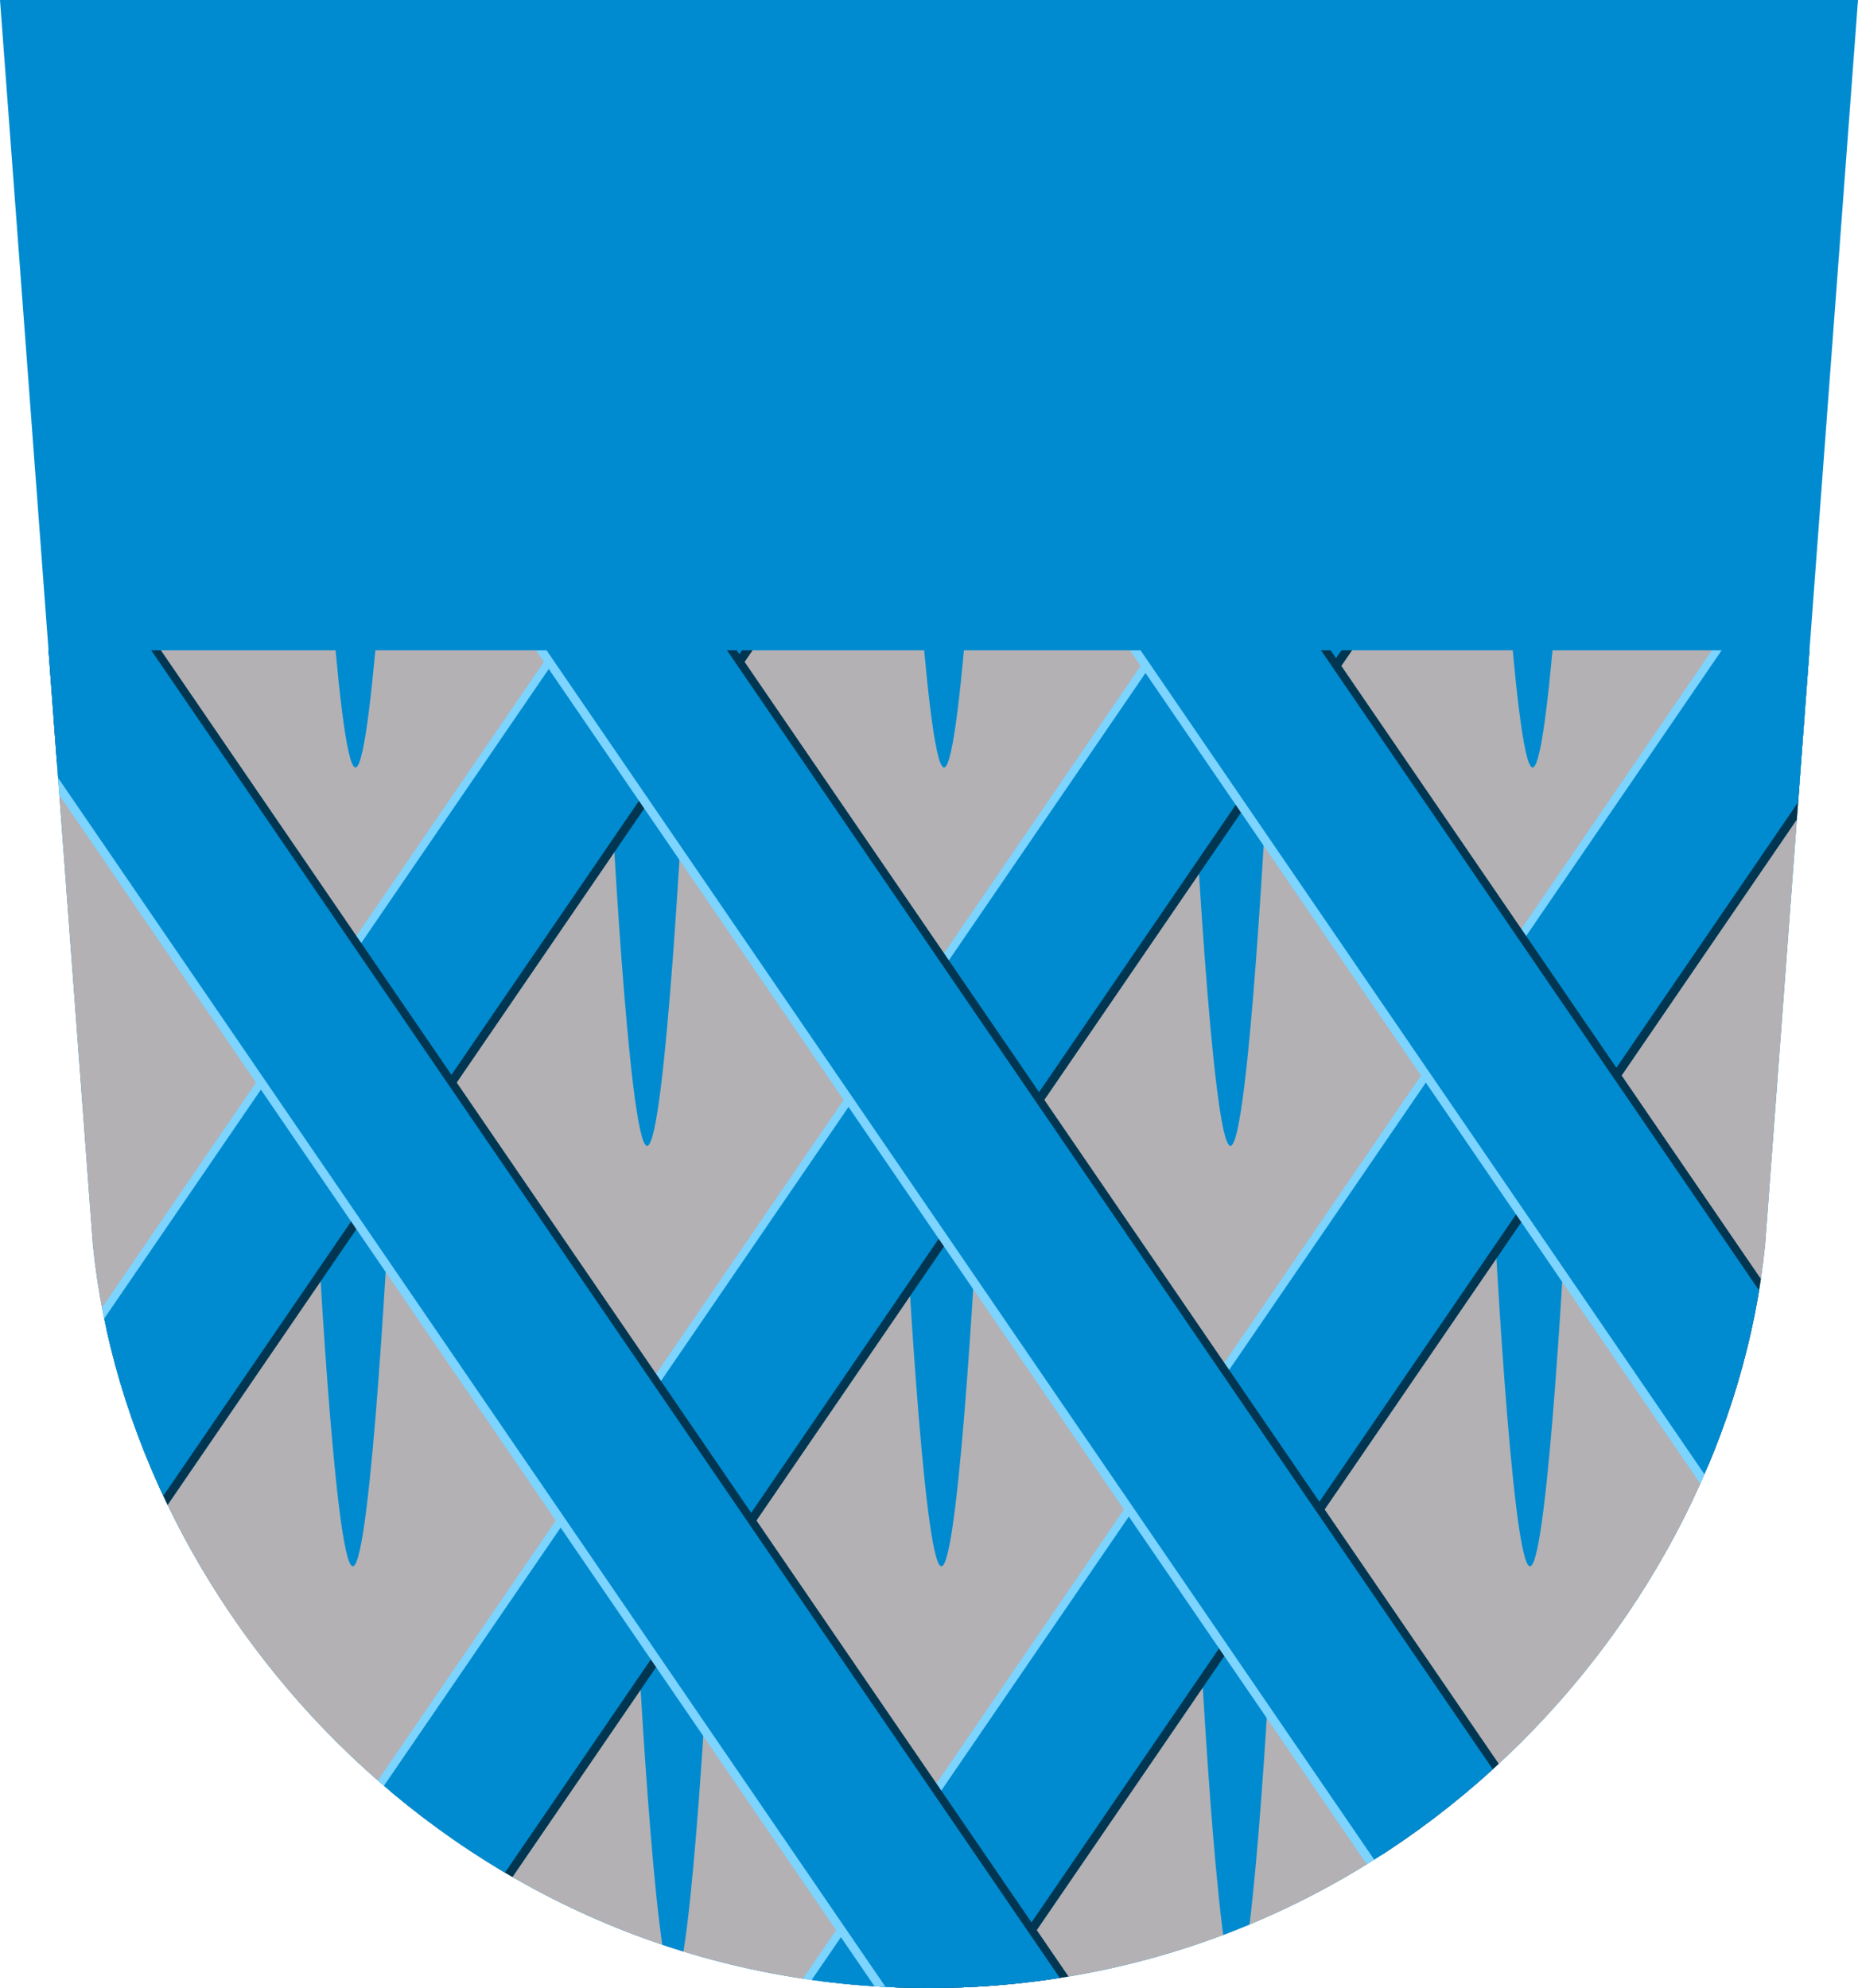
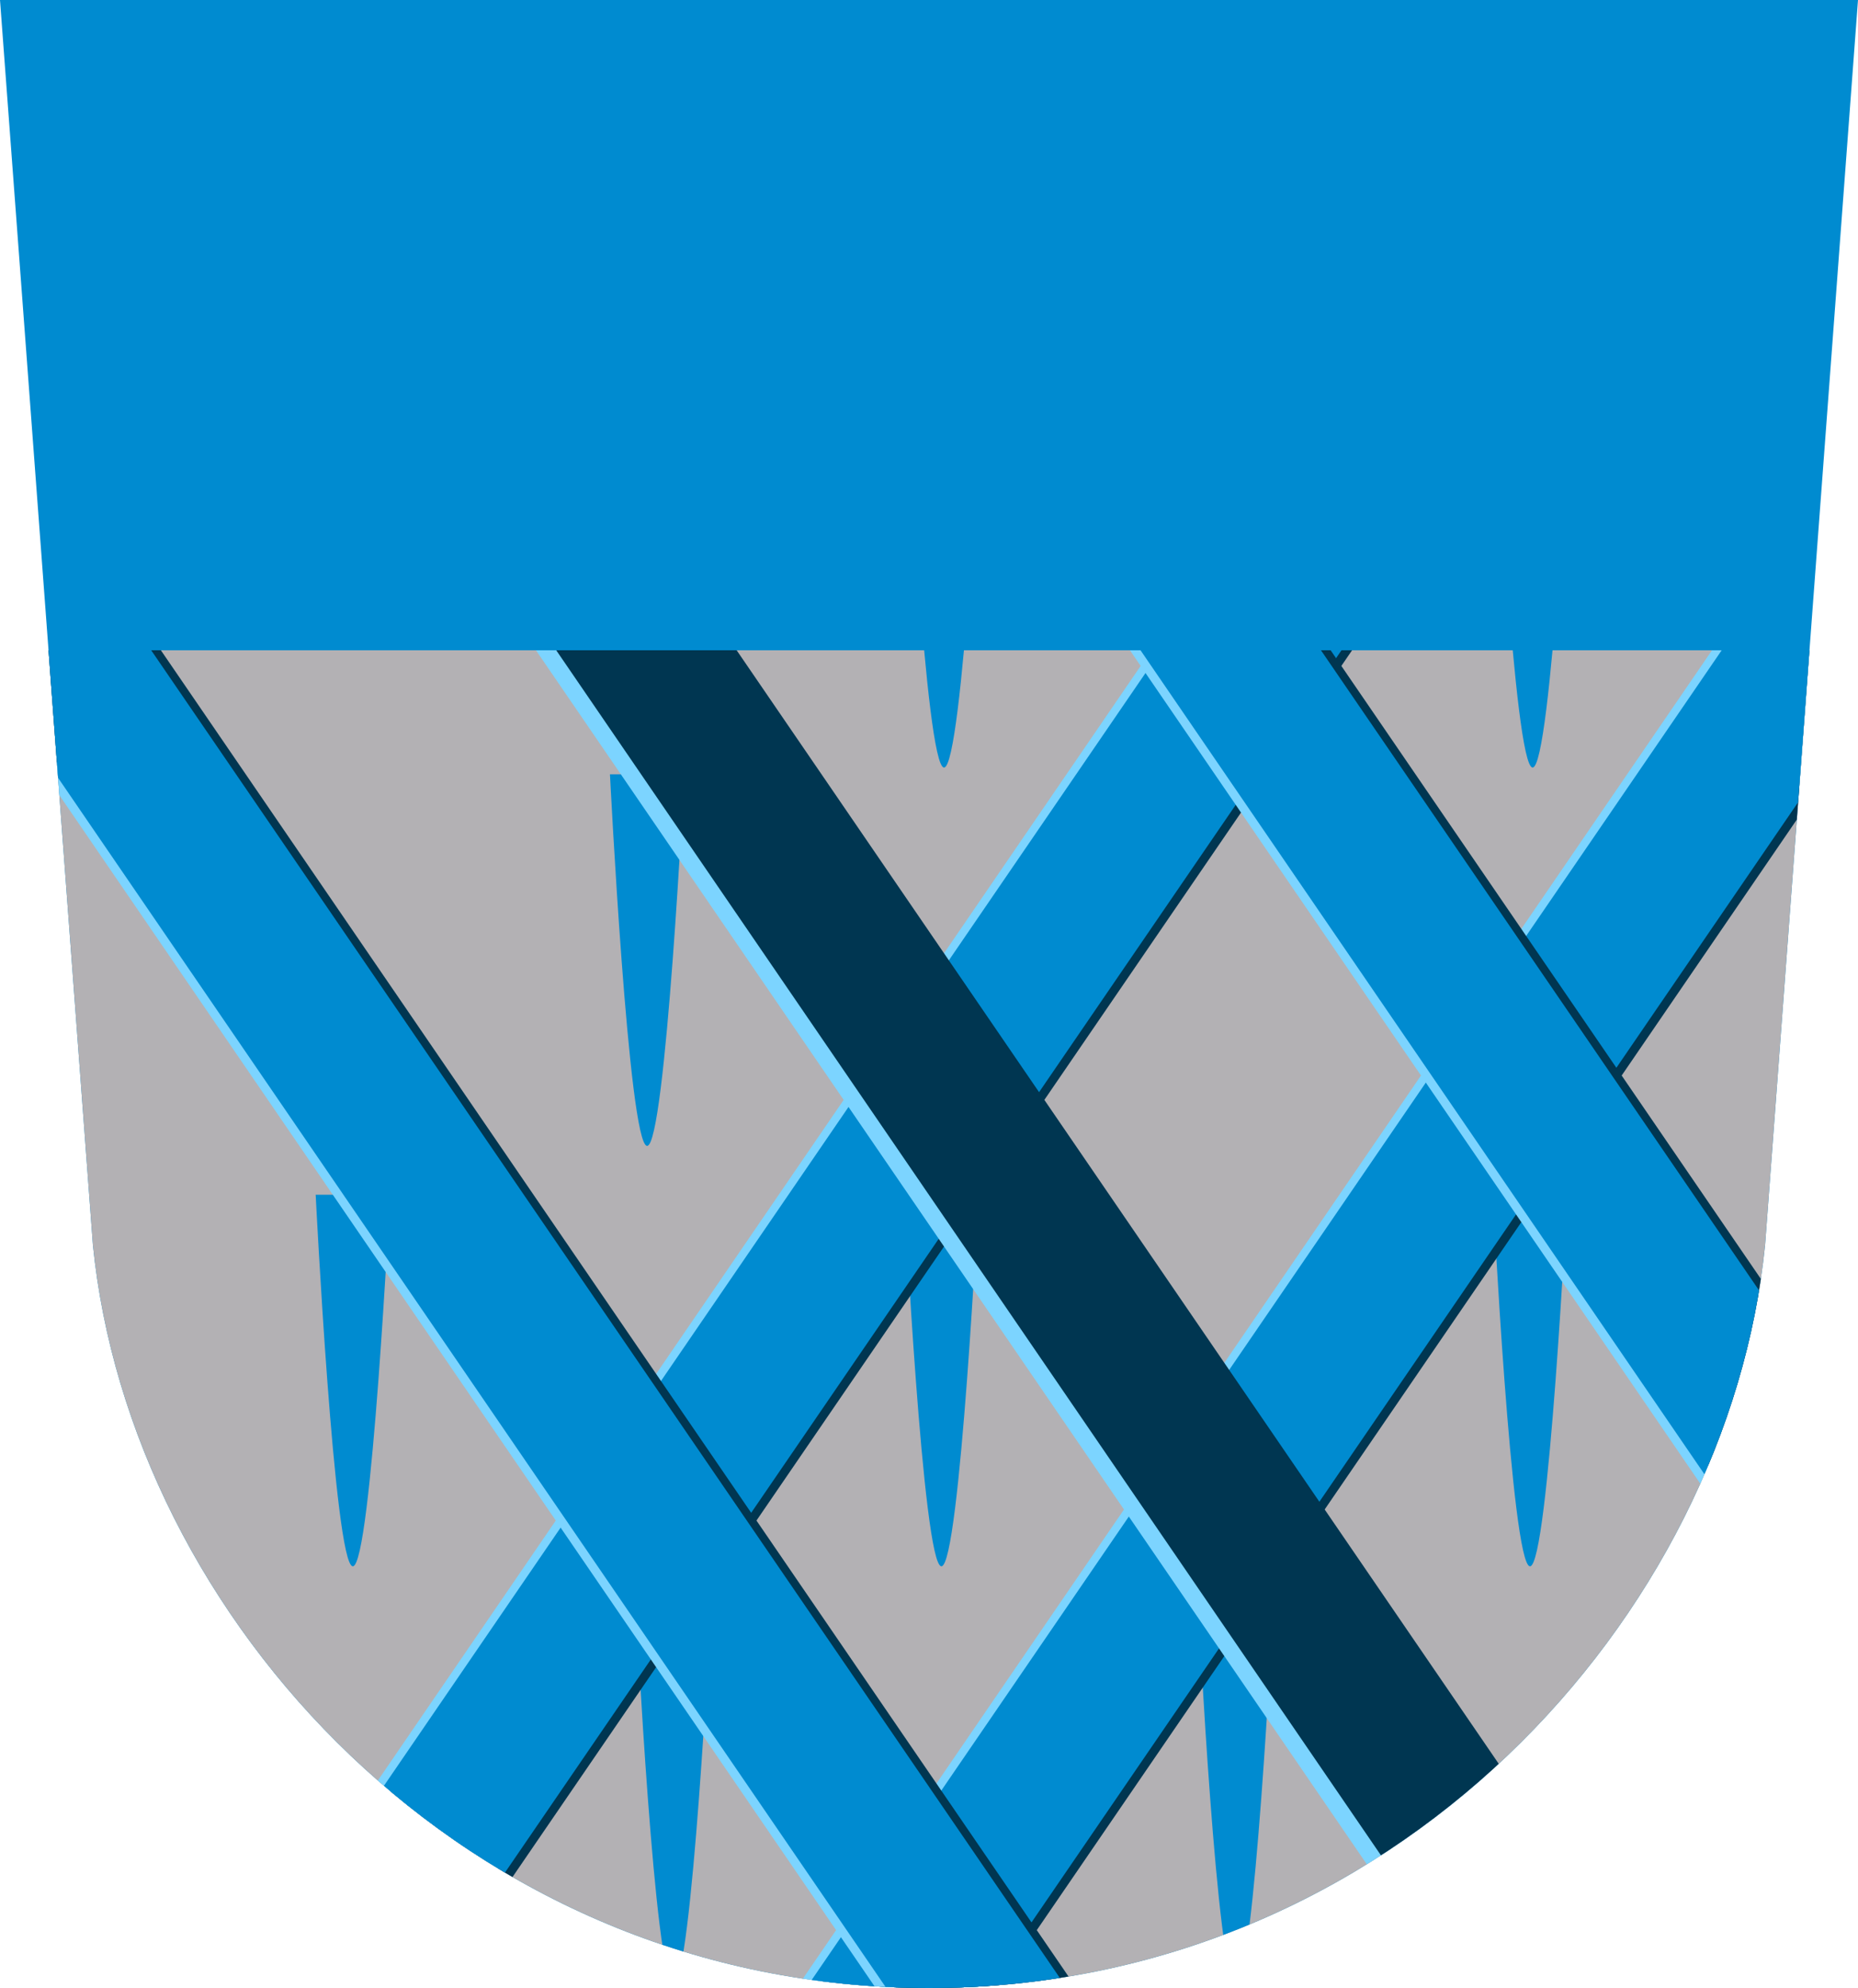
<svg xmlns="http://www.w3.org/2000/svg" version="1.0" width="500" height="535" id="svg2">
  <defs id="defs7">
    <linearGradient id="linearGradient8237">
      <stop style="stop-color:black;stop-opacity:1" offset="0" id="stop8239" />
      <stop style="stop-color:black;stop-opacity:0" offset="1" id="stop8241" />
    </linearGradient>
    <clipPath id="clipPath5704">
-       <path d="M 339.562,226.5 L 351.5,386.5 C 361.5,486.5 451.5,586.5 576.5,586.5 C 701.5,586.5 791.5,486.5 801.5,386.5 L 813.438,226.5 L 339.562,226.5 z " style="fill:none;fill-opacity:0.75;fill-rule:evenodd;stroke:black;stroke-width:1px;stroke-linecap:butt;stroke-linejoin:miter;stroke-opacity:1" id="path3790" />
-     </clipPath>
+       </clipPath>
    <clipPath id="clipPath5707">
      <path d="M 13.062,175 L 25,335 C 35,435 125,535 250,535 C 375,535 465,435 475,335 L 486.938,175 L 13.062,175 z " style="fill:none;fill-opacity:0.75;fill-rule:evenodd;stroke:black;stroke-width:1px;stroke-linecap:butt;stroke-linejoin:miter;stroke-opacity:1" id="path5709" />
    </clipPath>
    <clipPath id="clipPath5711">
      <path d="M 223.062,161 L 235,321 C 245,421 335,521 460,521 C 585,521 675,421 685,321 L 696.938,161 L 223.062,161 z " style="fill:none;fill-opacity:0.75;fill-rule:evenodd;stroke:black;stroke-width:1px;stroke-linecap:butt;stroke-linejoin:miter;stroke-opacity:1" id="path5713" />
    </clipPath>
    <clipPath id="clipPath5715">
      <path d="M 13.062,175 L 25,335 C 35,435 125,535 250,535 C 375,535 465,435 475,335 L 486.938,175 L 13.062,175 z " style="fill:none;fill-opacity:0.75;fill-rule:evenodd;stroke:black;stroke-width:1px;stroke-linecap:butt;stroke-linejoin:miter;stroke-opacity:1" id="path5717" />
    </clipPath>
    <clipPath id="clipPath5719">
-       <path d="M 13.062,175 L 25,335 C 35,435 125,535 250,535 C 375,535 465,435 475,335 L 486.938,175 L 13.062,175 z " style="fill:none;fill-opacity:0.75;fill-rule:evenodd;stroke:black;stroke-width:1px;stroke-linecap:butt;stroke-linejoin:miter;stroke-opacity:1" id="path5721" />
-     </clipPath>
+       </clipPath>
    <clipPath id="clipPath5723">
      <path d="M 13.062,175 L 25,335 C 35,435 125,535 250,535 C 375,535 465,435 475,335 L 486.938,175 L 13.062,175 z " style="fill:none;fill-opacity:0.75;fill-rule:evenodd;stroke:black;stroke-width:1px;stroke-linecap:butt;stroke-linejoin:miter;stroke-opacity:1" id="path5725" />
    </clipPath>
    <clipPath id="clipPath5727">
      <path d="M 67.062,168.5 L 79,328.5 C 89,428.5 179,528.5 304,528.5 C 429,528.5 519,428.5 529,328.5 L 540.938,168.5 L 67.062,168.5 z " style="fill:none;fill-opacity:0.75;fill-rule:evenodd;stroke:black;stroke-width:1px;stroke-linecap:butt;stroke-linejoin:miter;stroke-opacity:1" id="path5729" />
    </clipPath>
    <clipPath id="clipPath5731">
      <path d="M 13.062,175 L 25,335 C 35,435 125,535 250,535 C 375,535 465,435 475,335 L 486.938,175 L 13.062,175 z " style="fill:none;fill-opacity:0.75;fill-rule:evenodd;stroke:black;stroke-width:1px;stroke-linecap:butt;stroke-linejoin:miter;stroke-opacity:1" id="path5733" />
    </clipPath>
    <clipPath id="clipPath5735">
      <path d="M -296.938,182 L -285,342 C -275,442 -185,542 -60,542 C 65,542 155,442 165,342 L 176.938,182 L -296.938,182 z " style="fill:none;fill-opacity:0.75;fill-rule:evenodd;stroke:black;stroke-width:1px;stroke-linecap:butt;stroke-linejoin:miter;stroke-opacity:1" id="path5737" />
    </clipPath>
    <clipPath id="clipPath5739">
-       <path d="M 13.062,175 L 25,335 C 35,435 125,535 250,535 C 375,535 465,435 475,335 L 486.938,175 L 13.062,175 z " style="fill:none;fill-opacity:0.75;fill-rule:evenodd;stroke:black;stroke-width:1px;stroke-linecap:butt;stroke-linejoin:miter;stroke-opacity:1" id="path5741" />
-     </clipPath>
+       </clipPath>
    <clipPath id="clipPath5743">
      <path d="M 13.062,175 L 25,335 C 35,435 125,535 250,535 C 375,535 465,435 475,335 L 486.938,175 L 13.062,175 z " style="fill:none;fill-opacity:0.75;fill-rule:evenodd;stroke:black;stroke-width:1px;stroke-linecap:butt;stroke-linejoin:miter;stroke-opacity:1" id="path5745" />
    </clipPath>
    <clipPath id="clipPath5747">
      <path d="M 13.062,175 L 25,335 C 35,435 125,535 250,535 C 375,535 465,435 475,335 L 486.938,175 L 13.062,175 z " style="fill:none;fill-opacity:0.75;fill-rule:evenodd;stroke:black;stroke-width:1px;stroke-linecap:butt;stroke-linejoin:miter;stroke-opacity:1" id="path5749" />
    </clipPath>
    <clipPath id="clipPath5751">
      <path d="M -156.938,153 L -145,313 C -135,413 -45,513 80,513 C 205,513 295,413 305,313 L 316.938,153 L -156.938,153 z " style="fill:none;fill-opacity:0.75;fill-rule:evenodd;stroke:black;stroke-width:1px;stroke-linecap:butt;stroke-linejoin:miter;stroke-opacity:1" id="path5753" />
    </clipPath>
    <clipPath id="clipPath5755">
      <path d="M 13.062,175 L 25,335 C 35,435 125,535 250,535 C 375,535 465,435 475,335 L 486.938,175 L 13.062,175 z " style="fill:none;fill-opacity:0.75;fill-rule:evenodd;stroke:black;stroke-width:1px;stroke-linecap:butt;stroke-linejoin:miter;stroke-opacity:1" id="path5757" />
    </clipPath>
    <clipPath id="clipPath5759">
      <path d="M 13.062,175 L 25,335 C 35,435 125,535 250,535 C 375,535 465,435 475,335 L 486.938,175 L 13.062,175 z " style="fill:none;fill-opacity:0.75;fill-rule:evenodd;stroke:black;stroke-width:1px;stroke-linecap:butt;stroke-linejoin:miter;stroke-opacity:1" id="path5761" />
    </clipPath>
    <clipPath id="clipPath5763">
      <path d="M 13.062,175 L 25,335 C 35,435 125,535 250,535 C 375,535 465,435 475,335 L 486.938,175 L 13.062,175 z " style="fill:none;fill-opacity:0.75;fill-rule:evenodd;stroke:black;stroke-width:1px;stroke-linecap:butt;stroke-linejoin:miter;stroke-opacity:1" id="path5765" />
    </clipPath>
    <clipPath id="clipPath5767">
      <path d="M 13.062,175 L 25,335 C 35,435 125,535 250,535 C 375,535 465,435 475,335 L 486.938,175 L 13.062,175 z " style="fill:none;fill-opacity:0.75;fill-rule:evenodd;stroke:black;stroke-width:1px;stroke-linecap:butt;stroke-linejoin:miter;stroke-opacity:1" id="path5769" />
    </clipPath>
    <clipPath id="clipPath5771">
      <path d="M 13.062,175 L 25,335 C 35,435 125,535 250,535 C 375,535 465,435 475,335 L 486.938,175 L 13.062,175 z " style="fill:none;fill-opacity:0.75;fill-rule:evenodd;stroke:black;stroke-width:1px;stroke-linecap:butt;stroke-linejoin:miter;stroke-opacity:1" id="path5773" />
    </clipPath>
    <clipPath id="clipPath5775">
      <path d="M 13.062,175 L 25,335 C 35,435 125,535 250,535 C 375,535 465,435 475,335 L 486.938,175 L 13.062,175 z " style="fill:none;fill-opacity:0.75;fill-rule:evenodd;stroke:black;stroke-width:1px;stroke-linecap:butt;stroke-linejoin:miter;stroke-opacity:1" id="path5777" />
    </clipPath>
    <clipPath id="clipPath5779">
      <path d="M 13.062,175 L 25,335 C 35,435 125,535 250,535 C 375,535 465,435 475,335 L 486.938,175 L 13.062,175 z " style="fill:none;fill-opacity:0.75;fill-rule:evenodd;stroke:black;stroke-width:1px;stroke-linecap:butt;stroke-linejoin:miter;stroke-opacity:1" id="path5781" />
    </clipPath>
    <clipPath id="clipPath5783">
      <path d="M 13.062,175 L 25,335 C 35,435 125,535 250,535 C 375,535 465,435 475,335 L 486.938,175 L 13.062,175 z " style="fill:none;fill-opacity:0.75;fill-rule:evenodd;stroke:black;stroke-width:1px;stroke-linecap:butt;stroke-linejoin:miter;stroke-opacity:1" id="path5785" />
    </clipPath>
  </defs>
  <g id="layer1" />
  <g id="layer2">
    <path d="M 0,0 L 500,0 L 475,335 C 465,435 375,535 250,535 C 125,535 35,435 25,335 L 0,0 z " style="fill:#008bd0;fill-opacity:1;fill-rule:evenodd;stroke:none;stroke-width:1px;stroke-linecap:butt;stroke-linejoin:miter;stroke-opacity:1" id="path1937" />
    <path d="M 13.062,175 L 25,335 C 35,435 125,535 250,535 C 375,535 465,435 475,335 L 486.938,175 L 13.062,175 z " style="fill:#b3b1b4;fill-opacity:1;fill-rule:evenodd;stroke:none;stroke-width:1px;stroke-linecap:butt;stroke-linejoin:miter;stroke-opacity:1" id="path4817" />
    <path d="M 84.95,321.515 C 84.95,321.515 89.95,421.515 94.95,421.515 C 99.95,421.515 104.95,321.515 104.95,321.515 L 84.95,321.515 z " style="fill:#008bd0;fill-opacity:1;fill-rule:evenodd;stroke:none;stroke-width:1px;stroke-linecap:butt;stroke-linejoin:miter;stroke-opacity:1" clip-path="url(#clipPath5783)" id="path3822" />
    <path d="M 322.538,433.945 C 322.538,433.945 327.538,533.945 332.538,533.945 C 337.538,533.945 342.538,433.945 342.538,433.945 L 322.538,433.945 z " style="fill:#008bd0;fill-opacity:1;fill-rule:evenodd;stroke:none;stroke-width:1px;stroke-linecap:butt;stroke-linejoin:miter;stroke-opacity:1" clip-path="url(#clipPath5779)" id="path4713" />
    <path d="M 164.146,208.378 C 164.146,208.378 169.146,308.378 174.146,308.378 C 179.146,308.378 184.146,208.378 184.146,208.378 L 164.146,208.378 z " style="fill:#008bd0;fill-opacity:1;fill-rule:evenodd;stroke:none;stroke-width:1px;stroke-linecap:butt;stroke-linejoin:miter;stroke-opacity:1" clip-path="url(#clipPath5759)" id="path4717" />
    <path d="M 171.217,433.945 C 171.217,433.945 176.217,533.945 181.217,533.945 C 186.217,533.945 191.217,433.945 191.217,433.945 L 171.217,433.945 z " style="fill:#008bd0;fill-opacity:1;fill-rule:evenodd;stroke:none;stroke-width:1px;stroke-linecap:butt;stroke-linejoin:miter;stroke-opacity:1" clip-path="url(#clipPath5775)" id="path4715" />
    <g transform="translate(-326.5,-51.5)" clip-path="url(#clipPath5704)" id="g3782">
      <path d="M 608.132,110.906 L 297.525,564.774 L 264.457,542.144 L 575.064,88.276 L 608.132,110.906 z " style="opacity:1;color:black;fill:#003651;fill-opacity:1;fill-rule:evenodd;stroke:none;stroke-width:1.44px;stroke-linecap:butt;stroke-linejoin:miter;marker:none;marker-start:none;marker-mid:none;marker-end:none;stroke-miterlimit:4;stroke-dasharray:none;stroke-dashoffset:0;stroke-opacity:1;visibility:visible;display:inline;overflow:visible" id="path3784" />
      <path d="M 603.889,109.138 L 293.282,563.006 L 260.215,540.376 L 570.822,86.508 L 603.889,109.138 z " style="opacity:1;color:black;fill:#7cd4ff;fill-opacity:1;fill-rule:evenodd;stroke:none;stroke-width:1.44px;stroke-linecap:butt;stroke-linejoin:miter;marker:none;marker-start:none;marker-mid:none;marker-end:none;stroke-miterlimit:4;stroke-dasharray:none;stroke-dashoffset:0;stroke-opacity:1;visibility:visible;display:inline;overflow:visible" id="path3786" />
      <path d="M 606.011,109.845 L 295.403,563.713 L 262.336,541.083 L 572.943,87.216 L 606.011,109.845 z " style="fill:#008bd0;fill-opacity:1;fill-rule:evenodd;stroke:none;stroke-width:1.44px;stroke-linecap:butt;stroke-linejoin:miter;stroke-opacity:1" id="path3788" />
    </g>
    <path d="M 243.342,321.515 C 243.342,321.515 248.342,421.515 253.342,421.515 C 258.342,421.515 263.342,321.515 263.342,321.515 L 243.342,321.515 z " style="fill:#008bd0;fill-opacity:1;fill-rule:evenodd;stroke:none;stroke-width:1px;stroke-linecap:butt;stroke-linejoin:miter;stroke-opacity:1" clip-path="url(#clipPath5755)" id="path4709" />
    <path d="M 321.123,208.378 C 321.123,208.378 326.123,308.378 331.123,308.378 C 336.123,308.378 341.123,208.378 341.123,208.378 L 321.123,208.378 z " style="fill:#008bd0;fill-opacity:1;fill-rule:evenodd;stroke:none;stroke-width:1px;stroke-linecap:butt;stroke-linejoin:miter;stroke-opacity:1" clip-path="url(#clipPath5739)" id="path4719" />
-     <path d="M 401.734,321.515 C 401.734,321.515 406.734,421.515 411.734,421.515 C 416.734,421.515 421.734,321.515 421.734,321.515 L 401.734,321.515 z " style="fill:#008bd0;fill-opacity:1;fill-rule:evenodd;stroke:none;stroke-width:1px;stroke-linecap:butt;stroke-linejoin:miter;stroke-opacity:1" clip-path="url(#clipPath5763)" id="path4711" />
+     <path d="M 401.734,321.515 C 401.734,321.515 406.734,421.515 411.734,421.515 C 416.734,421.515 421.734,321.515 421.734,321.515 L 401.734,321.515 " style="fill:#008bd0;fill-opacity:1;fill-rule:evenodd;stroke:none;stroke-width:1px;stroke-linecap:butt;stroke-linejoin:miter;stroke-opacity:1" clip-path="url(#clipPath5763)" id="path4711" />
    <g transform="translate(-54,6.5)" clip-path="url(#clipPath5727)" id="g3769">
      <path d="M 608.132,110.906 L 297.525,564.774 L 264.457,542.144 L 575.064,88.276 L 608.132,110.906 z " style="opacity:1;color:black;fill:#003651;fill-opacity:1;fill-rule:evenodd;stroke:none;stroke-width:1.44px;stroke-linecap:butt;stroke-linejoin:miter;marker:none;marker-start:none;marker-mid:none;marker-end:none;stroke-miterlimit:4;stroke-dasharray:none;stroke-dashoffset:0;stroke-opacity:1;visibility:visible;display:inline;overflow:visible" id="path3760" />
      <path d="M 603.889,109.138 L 293.282,563.006 L 260.215,540.376 L 570.822,86.508 L 603.889,109.138 z " style="opacity:1;color:black;fill:#7cd4ff;fill-opacity:1;fill-rule:evenodd;stroke:none;stroke-width:1.44px;stroke-linecap:butt;stroke-linejoin:miter;marker:none;marker-start:none;marker-mid:none;marker-end:none;stroke-miterlimit:4;stroke-dasharray:none;stroke-dashoffset:0;stroke-opacity:1;visibility:visible;display:inline;overflow:visible" id="path3762" />
      <path d="M 606.011,109.845 L 295.403,563.713 L 262.336,541.083 L 572.943,87.216 L 606.011,109.845 z " style="fill:#008bd0;fill-opacity:1;fill-rule:evenodd;stroke:none;stroke-width:1.44px;stroke-linecap:butt;stroke-linejoin:miter;stroke-opacity:1" id="path3764" />
    </g>
    <g transform="translate(-210,14)" clip-path="url(#clipPath5711)" id="g3774">
      <path d="M 608.132,110.906 L 297.525,564.774 L 264.457,542.144 L 575.064,88.276 L 608.132,110.906 z " style="opacity:1;color:black;fill:#003651;fill-opacity:1;fill-rule:evenodd;stroke:none;stroke-width:1.44px;stroke-linecap:butt;stroke-linejoin:miter;marker:none;marker-start:none;marker-mid:none;marker-end:none;stroke-miterlimit:4;stroke-dasharray:none;stroke-dashoffset:0;stroke-opacity:1;visibility:visible;display:inline;overflow:visible" id="path3776" />
      <path d="M 603.889,109.138 L 293.282,563.006 L 260.215,540.376 L 570.822,86.508 L 603.889,109.138 z " style="opacity:1;color:black;fill:#7cd4ff;fill-opacity:1;fill-rule:evenodd;stroke:none;stroke-width:1.44px;stroke-linecap:butt;stroke-linejoin:miter;marker:none;marker-start:none;marker-mid:none;marker-end:none;stroke-miterlimit:4;stroke-dasharray:none;stroke-dashoffset:0;stroke-opacity:1;visibility:visible;display:inline;overflow:visible" id="path3778" />
      <path d="M 606.011,109.845 L 295.403,563.713 L 262.336,541.083 L 572.943,87.216 L 606.011,109.845 z " style="fill:#008bd0;fill-opacity:1;fill-rule:evenodd;stroke:none;stroke-width:1.44px;stroke-linecap:butt;stroke-linejoin:miter;stroke-opacity:1" id="path3780" />
    </g>
    <g clip-path="url(#clipPath5771)" id="g3717">
      <path d="M -49.785,117.906 L 260.822,571.774 L 293.889,549.144 L -16.718,95.276 L -49.785,117.906 z " style="opacity:1;color:black;fill:#7cd4ff;fill-opacity:1;fill-rule:evenodd;stroke:none;stroke-width:1.44px;stroke-linecap:butt;stroke-linejoin:miter;marker:none;marker-start:none;marker-mid:none;marker-end:none;stroke-miterlimit:4;stroke-dasharray:none;stroke-dashoffset:0;stroke-opacity:1;visibility:visible;display:inline;overflow:visible" id="path1941" />
      <path d="M -45.543,116.138 L 265.064,570.006 L 298.132,547.376 L -12.475,93.508 L -45.543,116.138 z " style="opacity:1;color:black;fill:#003651;fill-opacity:1;fill-rule:evenodd;stroke:none;stroke-width:1.44px;stroke-linecap:butt;stroke-linejoin:miter;marker:none;marker-start:none;marker-mid:none;marker-end:none;stroke-miterlimit:4;stroke-dasharray:none;stroke-dashoffset:0;stroke-opacity:1;visibility:visible;display:inline;overflow:visible" id="path1943" />
      <path d="M -47.664,116.845 L 262.943,570.713 L 296.011,548.083 L -14.597,94.216 L -47.664,116.845 z " style="fill:#008bd0;fill-opacity:1;fill-rule:evenodd;stroke:none;stroke-width:1.44px;stroke-linecap:butt;stroke-linejoin:miter;stroke-opacity:1" id="path1939" />
    </g>
    <g transform="translate(170,22)" clip-path="url(#clipPath5751)" id="g3722">
      <path d="M -49.785,117.906 L 260.822,571.774 L 293.889,549.144 L -16.718,95.276 L -49.785,117.906 z " style="opacity:1;color:black;fill:#7cd4ff;fill-opacity:1;fill-rule:evenodd;stroke:none;stroke-width:1.44px;stroke-linecap:butt;stroke-linejoin:miter;marker:none;marker-start:none;marker-mid:none;marker-end:none;stroke-miterlimit:4;stroke-dasharray:none;stroke-dashoffset:0;stroke-opacity:1;visibility:visible;display:inline;overflow:visible" id="path3724" />
      <path d="M -45.543,116.138 L 265.064,570.006 L 298.132,547.376 L -12.475,93.508 L -45.543,116.138 z " style="opacity:1;color:black;fill:#003651;fill-opacity:1;fill-rule:evenodd;stroke:none;stroke-width:1.44px;stroke-linecap:butt;stroke-linejoin:miter;marker:none;marker-start:none;marker-mid:none;marker-end:none;stroke-miterlimit:4;stroke-dasharray:none;stroke-dashoffset:0;stroke-opacity:1;visibility:visible;display:inline;overflow:visible" id="path3726" />
-       <path d="M -47.664,116.845 L 262.943,570.713 L 296.011,548.083 L -14.597,94.216 L -47.664,116.845 z " style="fill:#008bd0;fill-opacity:1;fill-rule:evenodd;stroke:none;stroke-width:1.44px;stroke-linecap:butt;stroke-linejoin:miter;stroke-opacity:1" id="path3728" />
    </g>
    <path d="M 402.441,106.554 C 402.441,106.554 407.441,206.554 412.441,206.554 C 417.441,206.554 422.441,106.554 422.441,106.554 L 402.441,106.554 z " style="fill:#008bd0;fill-opacity:1;fill-rule:evenodd;stroke:none;stroke-width:1px;stroke-linecap:butt;stroke-linejoin:miter;stroke-opacity:1" clip-path="url(#clipPath5743)" id="path4721" />
    <g transform="translate(310,-7)" clip-path="url(#clipPath5735)" id="g3730">
      <path d="M -49.785,117.906 L 260.822,571.774 L 293.889,549.144 L -16.718,95.276 L -49.785,117.906 z " style="opacity:1;color:black;fill:#7cd4ff;fill-opacity:1;fill-rule:evenodd;stroke:none;stroke-width:1.44px;stroke-linecap:butt;stroke-linejoin:miter;marker:none;marker-start:none;marker-mid:none;marker-end:none;stroke-miterlimit:4;stroke-dasharray:none;stroke-dashoffset:0;stroke-opacity:1;visibility:visible;display:inline;overflow:visible" id="path3732" />
      <path d="M -45.543,116.138 L 265.064,570.006 L 298.132,547.376 L -12.475,93.508 L -45.543,116.138 z " style="opacity:1;color:black;fill:#003651;fill-opacity:1;fill-rule:evenodd;stroke:none;stroke-width:1.44px;stroke-linecap:butt;stroke-linejoin:miter;marker:none;marker-start:none;marker-mid:none;marker-end:none;stroke-miterlimit:4;stroke-dasharray:none;stroke-dashoffset:0;stroke-opacity:1;visibility:visible;display:inline;overflow:visible" id="path3734" />
      <path d="M -47.664,116.845 L 262.943,570.713 L 296.011,548.083 L -14.597,94.216 L -47.664,116.845 z " style="fill:#008bd0;fill-opacity:1;fill-rule:evenodd;stroke:none;stroke-width:1.44px;stroke-linecap:butt;stroke-linejoin:miter;stroke-opacity:1" id="path3736" />
    </g>
    <path d="M 85.657,106.554 C 85.657,106.554 90.657,206.554 95.657,206.554 C 100.657,206.554 105.657,106.554 105.657,106.554 L 85.657,106.554 z " style="fill:#008bd0;fill-opacity:1;fill-rule:evenodd;stroke:none;stroke-width:1px;stroke-linecap:butt;stroke-linejoin:miter;stroke-opacity:1" clip-path="url(#clipPath5719)" id="path4725" />
    <path d="M 244.049,106.554 C 244.049,106.554 249.049,206.554 254.049,206.554 C 259.049,206.554 264.049,106.554 264.049,106.554 L 244.049,106.554 z " style="fill:#008bd0;fill-opacity:1;fill-rule:evenodd;stroke:none;stroke-width:1px;stroke-linecap:butt;stroke-linejoin:miter;stroke-opacity:1" clip-path="url(#clipPath5715)" id="path4723" />
  </g>
</svg>